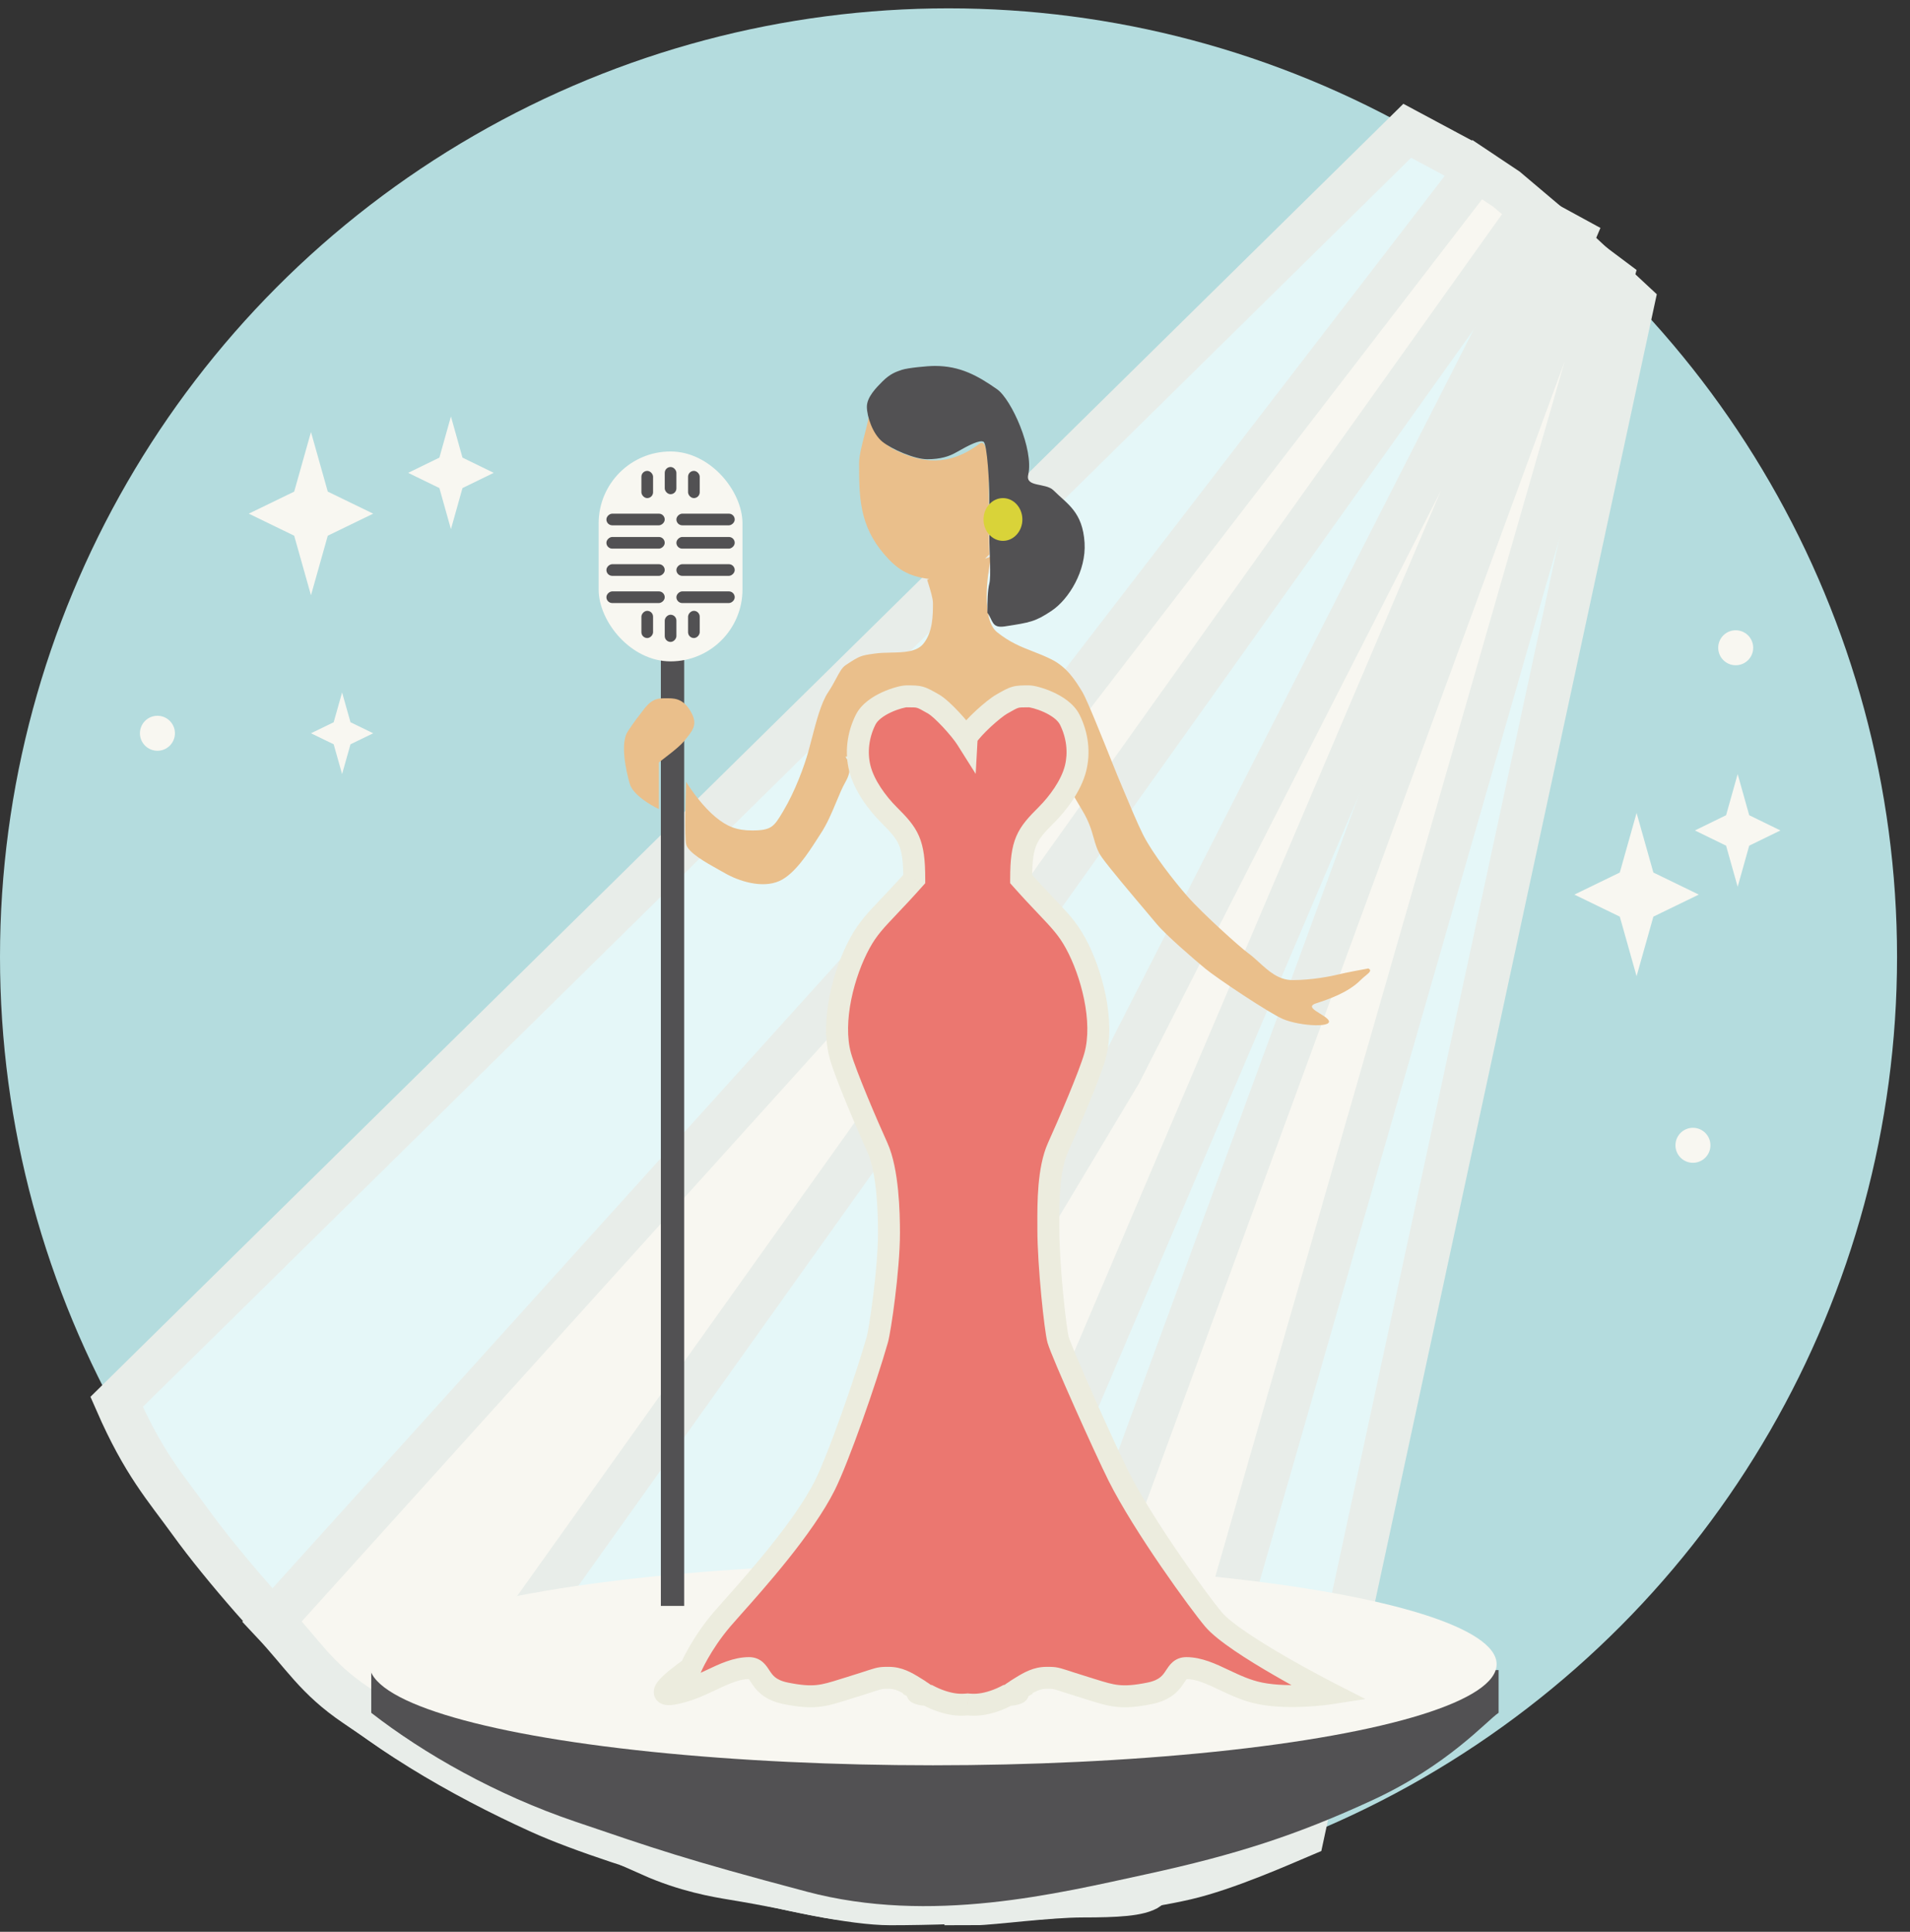
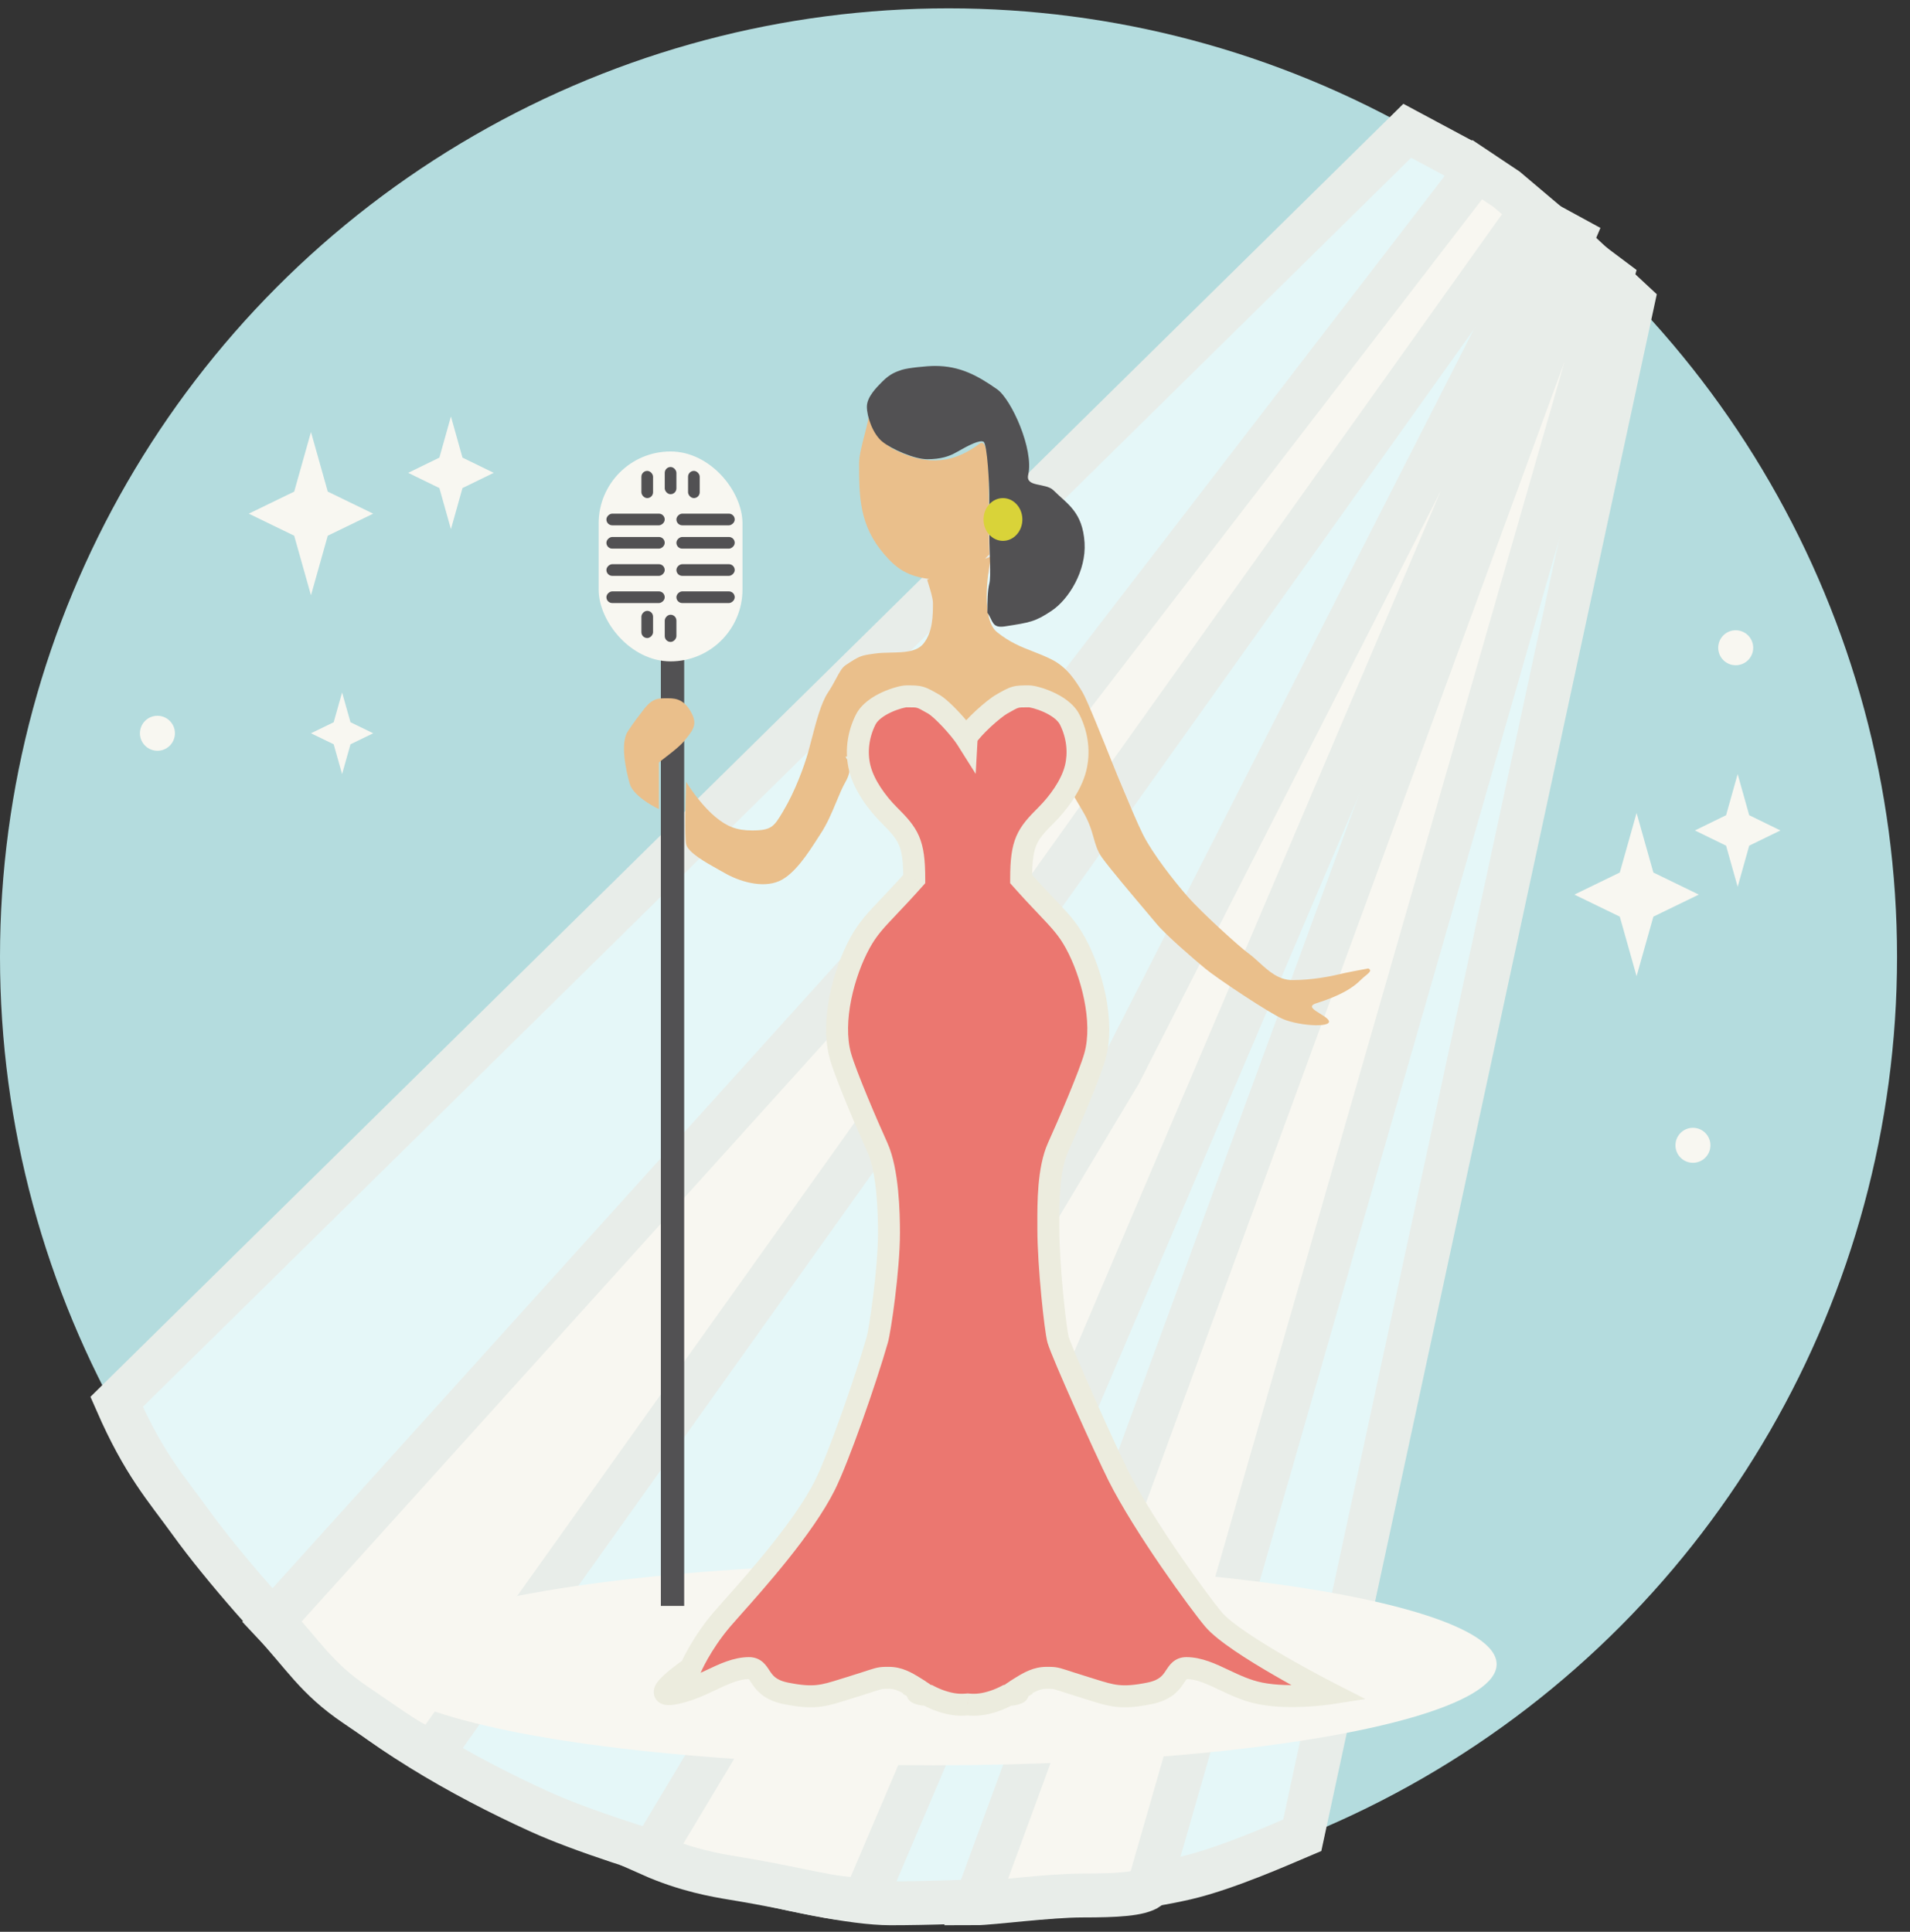
<svg xmlns="http://www.w3.org/2000/svg" width="87" height="88" viewBox="0 0 87 88" fill="none">
  <rect x="0" y="0" width="87" height="88" fill="#333333" stroke="none" />
  <circle cx="43.205" cy="43.585" r="43.205" fill="#B4DCDE" />
  <path d="M5.312 63.859L64.099 5.958L66.578 7.286L68.614 8.702L71.801 11.358L74.369 13.749L59.318 83.602C58.344 84.015 55.847 85.125 54.006 85.55C50.199 86.428 43.825 86.701 40.549 86.701C37.273 86.701 28.243 84.182 24.613 82.54C20.983 80.897 17.066 78.623 14.697 76.254C12.661 74.217 10.162 71.394 8.677 69.337C7.526 67.744 6.552 66.692 5.312 63.859Z" fill="#E5F7F8" stroke="#E8EDE9" stroke-width="2" />
  <path d="M44.444 86.701L71.978 11.624L73.395 12.686L52.324 85.993C51.911 86.288 50.872 86.347 49.314 86.347C47.755 86.347 45.123 86.701 44.444 86.701Z" fill="#F8F7F1" stroke="#E8EDE9" stroke-width="2" />
  <path d="M33.377 85.55C32.647 85.429 31.252 85.196 29.659 84.487L50.995 48.886L70.65 10.296L71.624 10.827L39.398 86.524C37.715 86.524 36.919 86.135 33.377 85.55Z" fill="#F8F7F1" stroke="#E8EDE9" stroke-width="2" />
  <path d="M16.202 77.67C14.385 76.444 13.811 75.368 12.395 73.863L39.514 43.826L67.286 7.728L68.614 8.614L69.765 9.587L19.92 79.529C19.389 79.983 18.415 79.165 16.202 77.67Z" fill="#F8F7F1" stroke="#E8EDE9" stroke-width="2" />
  <path fill-rule="evenodd" clip-rule="evenodd" d="M39.575 18.618C39.579 18.654 39.584 18.692 39.591 18.732C39.598 18.968 39.493 19.371 39.382 19.799C39.261 20.264 39.132 20.758 39.132 21.097V21.097C39.132 22.602 39.132 23.93 40.283 25.258C40.838 25.899 41.327 26.247 42.325 26.375L42.231 26.409C42.246 26.461 42.265 26.52 42.285 26.583C42.376 26.877 42.496 27.261 42.496 27.471C42.496 28.003 42.496 28.799 42.054 29.331C41.744 29.702 41.175 29.715 40.587 29.728C40.335 29.733 40.08 29.739 39.84 29.773C39.829 29.775 39.819 29.776 39.808 29.778C39.219 29.862 39.164 29.87 38.512 30.305C38.353 30.411 38.236 30.629 38.085 30.912C37.984 31.099 37.869 31.314 37.716 31.544C37.402 32.014 37.187 32.839 36.974 33.656C36.926 33.839 36.879 34.022 36.83 34.2C36.642 34.889 36.211 36.059 35.679 36.944C35.671 36.958 35.663 36.971 35.656 36.984C35.255 37.651 35.148 37.83 34.263 37.83C33.554 37.83 33.112 37.653 32.581 37.21C32.049 36.767 31.548 36.089 31.253 35.617C31.223 36.413 31.182 38.096 31.253 38.45C31.329 38.834 32.156 39.294 32.765 39.633C32.857 39.684 32.944 39.733 33.023 39.778C33.643 40.132 34.705 40.486 35.502 40.132C36.193 39.825 36.818 38.851 37.203 38.252C37.261 38.16 37.315 38.077 37.361 38.007C37.675 37.537 37.896 37.005 38.097 36.521C38.237 36.184 38.367 35.871 38.512 35.617C38.845 35.034 38.657 34.712 38.535 34.504C38.527 34.491 38.52 34.478 38.512 34.466L43.47 34.82C44.545 34.879 46.247 35.1 47.308 35.238C47.82 35.304 48.182 35.351 48.251 35.351C48.385 35.351 48.622 35.758 48.959 36.341C49.067 36.527 49.185 36.731 49.314 36.944C49.611 37.441 49.719 37.826 49.816 38.167C49.906 38.487 49.985 38.77 50.199 39.069C50.545 39.555 51.598 40.8 52.251 41.572C52.431 41.786 52.582 41.964 52.678 42.08C53.12 42.611 54.36 43.673 54.891 44.116C55.422 44.559 57.813 46.152 58.433 46.418C59.229 46.759 60.889 46.838 60.469 46.418C60.387 46.336 60.254 46.253 60.125 46.174C59.837 45.996 59.571 45.832 59.938 45.709C59.95 45.705 59.963 45.701 59.976 45.697C60.512 45.518 61.398 45.224 61.974 44.647C62.048 44.573 62.126 44.508 62.196 44.451C62.377 44.302 62.499 44.201 62.328 44.116C62.004 44.175 61.283 44.311 61 44.381C60.646 44.47 59.761 44.647 58.875 44.647C58.238 44.647 57.784 44.234 57.348 43.837C57.179 43.683 57.012 43.531 56.839 43.407C56.479 43.15 54.746 41.585 54.094 40.84C53.475 40.132 52.501 38.892 52.058 38.007C51.81 37.512 51.447 36.64 51.166 35.968C51.066 35.728 50.977 35.514 50.907 35.351C50.878 35.282 50.789 35.061 50.667 34.756C50.269 33.762 49.517 31.883 49.314 31.544C48.992 31.007 48.605 30.393 47.897 30.039C47.595 29.888 47.314 29.778 47.039 29.671C46.508 29.464 46.001 29.266 45.418 28.799C44.71 28.233 44.946 26.261 45.153 25.347L44.87 25.45C44.945 25.38 45.011 25.315 45.064 25.258C45.039 24.74 45.041 24.074 45.043 23.396C45.048 21.681 45.053 19.888 44.621 20.212C43.205 21.274 41.965 21.097 40.726 20.477C40.053 20.141 39.686 19.278 39.591 18.732C39.59 18.688 39.585 18.649 39.575 18.618Z" fill="#EABF8B" />
  <path d="M45.418 17.733C44.533 17.113 43.736 16.67 42.585 16.67C42.231 16.67 41.346 16.759 41.08 16.847C40.814 16.936 40.549 17.024 40.194 17.378C39.914 17.659 39.486 18.087 39.486 18.529C39.486 18.972 39.752 19.769 40.194 20.123C40.637 20.477 41.671 20.92 42.231 20.92C42.85 20.92 43.242 20.787 43.559 20.605C44.178 20.251 44.621 20.035 44.798 20.123C44.975 20.212 45.064 22.159 45.064 22.514V24.461C45.064 25.169 45.152 26.232 45.064 26.586C44.987 26.893 44.975 27.383 44.975 27.914C45.241 28.268 45.16 28.628 45.772 28.534C46.923 28.357 47.157 28.319 47.897 27.826C48.694 27.294 49.481 25.992 49.402 24.727C49.313 23.31 48.611 22.962 47.986 22.336C47.631 21.982 46.701 22.207 46.835 21.628C47.1 20.477 46.068 18.188 45.418 17.733Z" fill="#525153" />
  <ellipse cx="45.684" cy="23.664" rx="0.885" ry="0.974" fill="#D9D339" />
-   <path d="M16.91 78.024V76.077H68.26V78.024C67.729 78.379 65.958 80.415 62.505 82.008C59.053 83.602 56.272 84.495 52.235 85.373C48.163 86.258 42.408 87.675 36.742 86.17C31.076 84.665 29.836 84.214 26.206 82.982C22.576 81.751 19.301 79.884 16.91 78.024Z" fill="#525153" />
  <ellipse cx="42.496" cy="75.811" rx="25.675" ry="4.604" fill="#F8F7F1" />
  <rect x="30.102" y="29.596" width="1.062" height="43.559" fill="#525153" />
  <rect x="27.268" y="20.566" width="6.552" height="9.562" rx="3.276" fill="#F8F7F1" />
  <rect x="29.216" y="21.451" width="0.531" height="1.239" rx="0.266" fill="#525153" />
  <rect x="30.279" y="21.274" width="0.531" height="1.239" rx="0.266" fill="#525153" />
  <rect x="31.341" y="21.451" width="0.531" height="1.239" rx="0.266" fill="#525153" />
  <rect x="27.622" y="23.93" width="0.531" height="2.656" rx="0.266" transform="rotate(-90 27.622 23.93)" fill="#525153" />
  <rect x="27.622" y="24.992" width="0.531" height="2.656" rx="0.266" transform="rotate(-90 27.622 24.992)" fill="#525153" />
  <rect x="27.622" y="26.232" width="0.531" height="2.656" rx="0.266" transform="rotate(-90 27.622 26.232)" fill="#525153" />
  <rect x="27.622" y="27.471" width="0.531" height="2.656" rx="0.266" transform="rotate(-90 27.622 27.471)" fill="#525153" />
  <rect x="30.81" y="23.93" width="0.531" height="2.656" rx="0.266" transform="rotate(-90 30.81 23.93)" fill="#525153" />
  <rect x="30.81" y="24.992" width="0.531" height="2.656" rx="0.266" transform="rotate(-90 30.81 24.992)" fill="#525153" />
  <rect x="30.81" y="26.232" width="0.531" height="2.656" rx="0.266" transform="rotate(-90 30.81 26.232)" fill="#525153" />
  <rect x="30.81" y="27.471" width="0.531" height="2.656" rx="0.266" transform="rotate(-90 30.81 27.471)" fill="#525153" />
  <rect width="0.531" height="1.239" rx="0.266" transform="matrix(1 0 0 -1 29.216 29.065)" fill="#525153" />
  <rect width="0.531" height="1.239" rx="0.266" transform="matrix(1 0 0 -1 30.279 29.242)" fill="#525153" />
-   <rect width="0.531" height="1.239" rx="0.266" transform="matrix(1 0 0 -1 31.341 29.065)" fill="#525153" />
  <path d="M30.013 36.856V34.731C30.19 34.584 30.926 34.055 31.164 33.757C31.518 33.315 31.784 33.049 31.518 32.518C31.199 31.879 30.81 31.81 30.456 31.81C30.013 31.809 29.733 31.77 29.305 32.341C29.039 32.695 28.951 32.783 28.597 33.315C28.242 33.846 28.508 35.085 28.685 35.705C28.827 36.201 29.63 36.679 30.013 36.856Z" fill="#EABF8B" />
  <path fill-rule="evenodd" clip-rule="evenodd" d="M44.078 77.644C44.471 77.682 44.825 77.643 45.273 77.493C45.495 77.419 45.692 77.33 45.872 77.235C45.93 77.22 45.99 77.204 46.051 77.189C46.093 77.236 46.6 77.051 46.248 77.139C46.18 77.156 46.115 77.172 46.051 77.189C46.03 77.165 46.127 77.081 46.513 76.874L46.512 76.854C46.887 76.621 47.228 76.431 47.664 76.431C47.824 76.431 47.917 76.431 48.009 76.443C48.223 76.471 48.428 76.564 49.434 76.874C49.537 76.905 49.633 76.935 49.724 76.964C50.661 77.257 51.091 77.392 52.356 77.139C53.123 76.986 53.358 76.626 53.539 76.349C53.672 76.147 53.776 75.988 54.038 75.988C54.613 75.988 55.162 76.247 55.755 76.527C56.258 76.765 56.793 77.017 57.403 77.139C58.792 77.417 60.59 77.139 60.59 77.139C60.59 77.139 56.252 74.926 55.278 73.775C54.626 73.004 52.082 69.507 50.94 67.223C50.32 65.984 48.372 61.646 48.195 61.026C48.073 60.6 47.752 57.661 47.752 55.979C47.752 55.913 47.752 55.842 47.752 55.767C47.748 54.835 47.743 53.256 48.195 52.261C48.638 51.287 49.64 48.953 49.877 48.1C50.32 46.506 49.716 44.293 48.992 42.965C48.637 42.314 48.281 41.94 47.661 41.287C47.354 40.963 46.982 40.571 46.513 40.043C46.513 38.361 46.779 38.007 47.664 37.122C48.195 36.59 48.794 35.789 48.992 34.997C49.169 34.288 49.085 33.501 48.726 32.783C48.372 32.075 47.133 31.721 46.867 31.721C46.247 31.721 46.247 31.721 45.627 32.075C45.254 32.289 44.329 33.108 44.034 33.58L44.029 33.661C43.73 33.187 42.901 32.288 42.529 32.075C41.909 31.721 41.909 31.721 41.289 31.721C41.024 31.721 39.785 32.075 39.43 32.783C39.072 33.501 38.988 34.288 39.165 34.997C39.363 35.789 39.962 36.59 40.493 37.122C41.378 38.007 41.644 38.361 41.644 40.043C41.174 40.571 40.802 40.963 40.495 41.287C39.875 41.94 39.52 42.314 39.165 42.965C38.44 44.293 37.837 46.506 38.279 48.1C38.516 48.953 39.519 51.287 39.962 52.261C40.45 53.336 40.493 55.271 40.493 56.157C40.493 57.839 40.083 60.6 39.962 61.026C39.43 62.885 38.191 66.426 37.571 67.666C36.617 69.574 34.438 72.019 33.366 73.222C33.154 73.459 32.986 73.648 32.879 73.775C31.905 74.926 31.462 75.988 31.462 75.988C31.462 75.988 29.365 77.417 30.754 77.139C31.364 77.017 31.899 76.765 32.402 76.527C32.995 76.247 33.544 75.988 34.118 75.988C34.38 75.988 34.484 76.147 34.617 76.349C34.798 76.626 35.034 76.986 35.8 77.139C37.066 77.392 37.495 77.257 38.432 76.964C38.523 76.935 38.62 76.905 38.722 76.874C39.729 76.564 39.934 76.471 40.147 76.443C40.239 76.431 40.333 76.431 40.493 76.431C40.928 76.431 41.269 76.621 41.645 76.854L41.644 76.874C42.029 77.081 42.127 77.165 42.105 77.189C42.072 77.18 42.038 77.171 42.003 77.163C41.972 77.155 41.941 77.147 41.909 77.139C41.556 77.051 42.063 77.236 42.105 77.189C42.167 77.204 42.226 77.22 42.284 77.235C42.465 77.33 42.661 77.419 42.883 77.493C43.332 77.643 43.686 77.682 44.078 77.644Z" fill="#EB7770" />
  <path d="M45.273 77.493L45.115 77.019L45.273 77.493ZM44.078 77.644L44.127 77.146L44.078 77.141L44.03 77.146L44.078 77.644ZM45.872 77.235L45.747 76.751L45.69 76.765L45.639 76.793L45.872 77.235ZM46.248 77.139L46.369 77.624L46.369 77.624L46.248 77.139ZM46.513 76.874L46.75 77.314L47.031 77.163L47.012 76.845L46.513 76.874ZM46.512 76.854L46.248 76.429L45.996 76.586L46.013 76.883L46.512 76.854ZM48.009 76.443L47.944 76.939L47.944 76.939L48.009 76.443ZM49.434 76.874L49.288 77.351L49.288 77.351L49.434 76.874ZM49.724 76.964L49.874 76.487L49.874 76.487L49.724 76.964ZM52.356 77.139L52.258 76.649L52.258 76.649L52.356 77.139ZM53.539 76.349L53.958 76.623L53.958 76.623L53.539 76.349ZM55.755 76.527L55.968 76.075L55.968 76.075L55.755 76.527ZM57.403 77.139L57.304 77.629L57.304 77.629L57.403 77.139ZM60.59 77.139L60.666 77.633L62.195 77.397L60.817 76.694L60.59 77.139ZM55.278 73.775L55.66 73.452L55.66 73.452L55.278 73.775ZM50.94 67.223L50.492 67.447L50.492 67.447L50.94 67.223ZM48.195 61.026L48.676 60.889L48.676 60.889L48.195 61.026ZM47.752 55.767L48.252 55.765L48.252 55.765L47.752 55.767ZM48.195 52.261L48.65 52.468L48.65 52.468L48.195 52.261ZM49.877 48.1L49.395 47.966L49.395 47.966L49.877 48.1ZM48.992 42.965L49.431 42.725L49.431 42.725L48.992 42.965ZM47.661 41.287L47.299 41.631L47.299 41.631L47.661 41.287ZM46.513 40.043H46.013V40.233L46.139 40.375L46.513 40.043ZM47.664 37.122L47.31 36.768L47.31 36.768L47.664 37.122ZM48.992 34.997L48.507 34.876L48.507 34.876L48.992 34.997ZM48.726 32.783L48.279 33.007L48.279 33.007L48.726 32.783ZM45.627 32.075L45.876 32.509L45.876 32.509L45.627 32.075ZM44.034 33.58L43.61 33.315L43.542 33.424L43.535 33.553L44.034 33.58ZM44.029 33.661L43.607 33.928L44.442 35.253L44.529 33.689L44.029 33.661ZM42.529 32.075L42.777 31.641L42.777 31.641L42.529 32.075ZM39.43 32.783L39.878 33.007L39.878 33.007L39.43 32.783ZM39.165 34.997L39.65 34.876L39.65 34.876L39.165 34.997ZM40.493 37.122L40.139 37.475L40.139 37.475L40.493 37.122ZM41.644 40.043L42.017 40.375L42.144 40.233V40.043H41.644ZM40.495 41.287L40.133 40.942L40.133 40.942L40.495 41.287ZM39.165 42.965L38.726 42.725L38.726 42.725L39.165 42.965ZM38.279 48.1L37.798 48.234L37.798 48.234L38.279 48.1ZM39.962 52.261L40.417 52.054L40.417 52.054L39.962 52.261ZM39.962 61.026L40.442 61.163L40.442 61.163L39.962 61.026ZM37.571 67.666L37.124 67.442L37.124 67.442L37.571 67.666ZM33.366 73.222L32.993 72.889L32.993 72.889L33.366 73.222ZM32.879 73.775L33.261 74.098L33.261 74.098L32.879 73.775ZM31.462 75.988L31.744 76.401L31.867 76.318L31.924 76.18L31.462 75.988ZM30.754 77.139L30.852 77.629L30.852 77.629L30.754 77.139ZM32.402 76.527L32.188 76.075L32.188 76.075L32.402 76.527ZM34.617 76.349L34.199 76.623L34.199 76.623L34.617 76.349ZM35.8 77.139L35.898 76.649L35.898 76.649L35.8 77.139ZM38.432 76.964L38.282 76.487L38.282 76.487L38.432 76.964ZM38.722 76.874L38.869 77.351L38.869 77.351L38.722 76.874ZM40.147 76.443L40.212 76.939L40.212 76.939L40.147 76.443ZM41.645 76.854L42.144 76.882L42.16 76.585L41.908 76.429L41.645 76.854ZM41.644 76.874L41.144 76.846L41.127 77.163L41.407 77.314L41.644 76.874ZM42.003 77.163L42.126 76.678L42.126 76.678L42.003 77.163ZM41.909 77.139L42.03 76.654L42.03 76.654L41.909 77.139ZM42.284 77.235L42.518 76.793L42.466 76.765L42.41 76.751L42.284 77.235ZM42.883 77.493L43.041 77.019L43.041 77.019L42.883 77.493ZM45.115 77.019C44.727 77.148 44.443 77.177 44.127 77.146L44.03 78.141C44.498 78.187 44.923 78.137 45.431 77.968L45.115 77.019ZM45.639 76.793C45.477 76.878 45.306 76.955 45.115 77.019L45.431 77.968C45.684 77.883 45.907 77.782 46.106 77.677L45.639 76.793ZM45.998 77.719C46.055 77.704 46.114 77.689 46.175 77.673L45.927 76.704C45.866 76.72 45.805 76.736 45.747 76.751L45.998 77.719ZM45.676 77.52C45.783 77.64 45.912 77.674 45.959 77.684C46.017 77.696 46.067 77.697 46.096 77.697C46.155 77.695 46.209 77.686 46.245 77.679C46.32 77.665 46.398 77.642 46.456 77.623C46.485 77.613 46.519 77.601 46.55 77.587C46.563 77.582 46.593 77.569 46.625 77.549C46.638 77.541 46.679 77.517 46.721 77.475C46.742 77.454 46.785 77.409 46.82 77.338C46.857 77.263 46.901 77.122 46.846 76.957C46.791 76.796 46.675 76.712 46.609 76.676C46.544 76.641 46.486 76.628 46.459 76.623C46.402 76.613 46.357 76.615 46.342 76.615C46.304 76.617 46.272 76.623 46.256 76.625C46.218 76.632 46.174 76.642 46.126 76.654L46.369 77.624C46.388 77.619 46.402 77.616 46.413 77.614C46.424 77.611 46.429 77.61 46.428 77.61C46.428 77.61 46.425 77.611 46.419 77.612C46.414 77.612 46.403 77.614 46.386 77.614C46.376 77.615 46.334 77.617 46.28 77.607C46.254 77.602 46.197 77.59 46.133 77.555C46.067 77.52 45.952 77.436 45.898 77.276C45.843 77.111 45.886 76.971 45.923 76.897C45.957 76.826 46 76.781 46.02 76.762C46.061 76.721 46.099 76.698 46.108 76.693C46.123 76.684 46.135 76.678 46.141 76.675C46.147 76.672 46.151 76.671 46.153 76.67C46.158 76.667 46.154 76.669 46.139 76.674C46.109 76.684 46.075 76.694 46.054 76.698C46.041 76.7 46.051 76.697 46.076 76.697C46.088 76.697 46.123 76.696 46.169 76.706C46.205 76.714 46.325 76.743 46.426 76.858L45.676 77.52ZM46.126 76.654C46.058 76.671 45.992 76.688 45.927 76.704L46.175 77.673C46.238 77.657 46.302 77.641 46.369 77.624L46.126 76.654ZM46.426 76.858C46.483 76.922 46.524 77.003 46.541 77.094C46.556 77.182 46.546 77.257 46.531 77.31C46.504 77.407 46.455 77.466 46.443 77.481C46.413 77.516 46.392 77.526 46.42 77.507C46.463 77.476 46.561 77.415 46.75 77.314L46.276 76.433C46.079 76.539 45.936 76.624 45.839 76.693C45.796 76.723 45.732 76.772 45.678 76.836C45.653 76.866 45.597 76.937 45.567 77.043C45.531 77.175 45.539 77.364 45.676 77.52L46.426 76.858ZM47.012 76.845L47.011 76.825L46.013 76.883L46.014 76.902L47.012 76.845ZM47.664 75.931C47.073 75.931 46.624 76.196 46.248 76.429L46.775 77.279C47.151 77.046 47.384 76.931 47.664 76.931V75.931ZM48.074 75.947C47.943 75.93 47.813 75.931 47.664 75.931V76.931C47.835 76.931 47.892 76.932 47.944 76.939L48.074 75.947ZM49.582 76.396C49.082 76.242 48.785 76.143 48.577 76.076C48.378 76.012 48.232 75.968 48.074 75.947L47.944 76.939C48 76.946 48.063 76.961 48.271 77.028C48.471 77.093 48.78 77.195 49.288 77.351L49.582 76.396ZM49.874 76.487C49.783 76.458 49.685 76.427 49.581 76.396L49.288 77.351C49.388 77.382 49.483 77.412 49.575 77.441L49.874 76.487ZM52.258 76.649C51.652 76.77 51.282 76.791 50.967 76.759C50.644 76.726 50.352 76.637 49.874 76.487L49.575 77.441C50.033 77.585 50.424 77.709 50.867 77.754C51.317 77.8 51.795 77.761 52.454 77.629L52.258 76.649ZM53.121 76.075C53.031 76.214 52.963 76.312 52.852 76.402C52.747 76.488 52.574 76.586 52.258 76.649L52.454 77.629C52.905 77.539 53.233 77.381 53.482 77.179C53.726 76.981 53.867 76.761 53.958 76.623L53.121 76.075ZM54.038 75.488C53.788 75.488 53.581 75.57 53.414 75.714C53.275 75.834 53.178 75.99 53.121 76.075L53.958 76.623C53.993 76.57 54.016 76.536 54.037 76.507C54.047 76.494 54.054 76.485 54.059 76.479C54.062 76.477 54.064 76.475 54.065 76.473C54.066 76.472 54.067 76.471 54.067 76.471C54.066 76.473 54.056 76.48 54.042 76.485C54.028 76.49 54.024 76.488 54.038 76.488V75.488ZM55.968 76.075C55.401 75.807 54.746 75.488 54.038 75.488V76.488C54.48 76.488 54.923 76.687 55.541 76.979L55.968 76.075ZM57.501 76.649C56.96 76.541 56.478 76.316 55.968 76.075L55.541 76.979C56.038 77.214 56.626 77.494 57.304 77.629L57.501 76.649ZM60.59 77.139C60.514 76.645 60.514 76.645 60.514 76.645C60.514 76.645 60.514 76.645 60.514 76.645C60.514 76.645 60.514 76.645 60.514 76.645C60.514 76.645 60.513 76.645 60.513 76.645C60.513 76.645 60.512 76.645 60.51 76.645C60.508 76.646 60.503 76.647 60.497 76.647C60.485 76.649 60.467 76.652 60.443 76.655C60.394 76.662 60.322 76.671 60.23 76.681C60.048 76.702 59.789 76.727 59.489 76.744C58.881 76.778 58.134 76.775 57.501 76.649L57.304 77.629C58.06 77.781 58.906 77.778 59.545 77.743C59.868 77.725 60.146 77.698 60.344 77.675C60.443 77.664 60.522 77.653 60.577 77.646C60.605 77.642 60.626 77.639 60.641 77.637C60.649 77.636 60.655 77.635 60.659 77.634C60.661 77.634 60.663 77.634 60.664 77.634C60.664 77.633 60.665 77.633 60.665 77.633C60.666 77.633 60.666 77.633 60.666 77.633C60.666 77.633 60.666 77.633 60.666 77.633C60.666 77.633 60.666 77.633 60.59 77.139ZM54.896 74.098C55.188 74.442 55.693 74.829 56.238 75.2C56.795 75.579 57.441 75.97 58.049 76.321C58.658 76.674 59.236 76.989 59.661 77.216C59.874 77.33 60.049 77.422 60.17 77.485C60.231 77.517 60.279 77.542 60.312 77.558C60.328 77.567 60.341 77.573 60.349 77.578C60.353 77.58 60.357 77.582 60.359 77.583C60.36 77.583 60.361 77.584 60.362 77.584C60.362 77.584 60.362 77.584 60.362 77.584C60.362 77.584 60.362 77.584 60.362 77.584C60.362 77.584 60.363 77.584 60.59 77.139C60.817 76.694 60.817 76.694 60.817 76.694C60.817 76.694 60.817 76.694 60.817 76.694C60.817 76.694 60.817 76.694 60.816 76.693C60.816 76.693 60.815 76.693 60.814 76.692C60.812 76.691 60.809 76.69 60.805 76.688C60.797 76.684 60.785 76.677 60.77 76.669C60.738 76.653 60.692 76.629 60.632 76.598C60.513 76.536 60.342 76.446 60.132 76.334C59.714 76.111 59.146 75.801 58.549 75.456C57.951 75.11 57.329 74.732 56.8 74.372C56.257 74.004 55.855 73.683 55.66 73.452L54.896 74.098ZM50.492 67.447C51.657 69.776 54.227 73.306 54.896 74.098L55.66 73.452C55.025 72.702 52.506 69.238 51.387 67L50.492 67.447ZM47.714 61.163C47.769 61.354 47.939 61.775 48.151 62.276C48.37 62.793 48.651 63.435 48.945 64.096C49.531 65.413 50.177 66.816 50.492 67.447L51.387 67C51.082 66.391 50.444 65.005 49.858 63.689C49.566 63.032 49.287 62.396 49.072 61.886C48.85 61.362 48.71 61.007 48.676 60.889L47.714 61.163ZM47.252 55.979C47.252 56.844 47.334 58.018 47.43 59.021C47.478 59.525 47.531 59.991 47.579 60.359C47.625 60.71 47.672 61.014 47.714 61.163L48.676 60.889C48.658 60.825 48.619 60.602 48.57 60.23C48.524 59.875 48.473 59.421 48.426 58.926C48.331 57.933 48.252 56.797 48.252 55.979H47.252ZM47.252 55.769C47.252 55.844 47.252 55.914 47.252 55.979H48.252C48.252 55.912 48.252 55.84 48.252 55.765L47.252 55.769ZM47.74 52.054C47.478 52.63 47.361 53.342 47.304 53.995C47.248 54.656 47.25 55.305 47.252 55.769L48.252 55.765C48.25 55.297 48.248 54.691 48.301 54.081C48.354 53.462 48.46 52.887 48.65 52.468L47.74 52.054ZM49.395 47.966C49.171 48.774 48.187 51.07 47.74 52.054L48.65 52.468C49.088 51.504 50.109 49.132 50.359 48.234L49.395 47.966ZM48.553 43.204C48.89 43.823 49.206 44.661 49.382 45.532C49.56 46.409 49.588 47.274 49.395 47.966L50.359 48.234C50.609 47.332 50.557 46.294 50.362 45.334C50.166 44.368 49.818 43.435 49.431 42.725L48.553 43.204ZM47.299 41.631C47.922 42.287 48.233 42.618 48.553 43.204L49.431 42.725C49.04 42.009 48.641 41.592 48.024 40.942L47.299 41.631ZM46.139 40.375C46.614 40.91 46.991 41.307 47.299 41.631L48.024 40.942C47.717 40.619 47.35 40.233 46.887 39.711L46.139 40.375ZM47.31 36.768C46.873 37.205 46.517 37.577 46.297 38.085C46.078 38.593 46.013 39.188 46.013 40.043H47.013C47.013 39.216 47.081 38.793 47.215 38.482C47.349 38.172 47.569 37.923 48.017 37.475L47.31 36.768ZM48.507 34.876C48.341 35.54 47.814 36.264 47.31 36.768L48.017 37.475C48.576 36.917 49.247 36.037 49.477 35.118L48.507 34.876ZM48.279 33.007C48.586 33.622 48.654 34.288 48.507 34.876L49.477 35.118C49.684 34.289 49.583 33.379 49.173 32.56L48.279 33.007ZM46.867 32.221C46.862 32.221 46.935 32.227 47.086 32.269C47.222 32.307 47.388 32.365 47.556 32.441C47.917 32.606 48.181 32.812 48.279 33.007L49.173 32.56C48.917 32.047 48.385 31.721 47.971 31.532C47.752 31.432 47.536 31.357 47.354 31.306C47.187 31.259 47.005 31.221 46.867 31.221V32.221ZM45.876 32.509C46.209 32.319 46.302 32.27 46.385 32.246C46.457 32.225 46.532 32.221 46.867 32.221V31.221C46.582 31.221 46.347 31.217 46.11 31.285C45.883 31.349 45.666 31.477 45.38 31.641L45.876 32.509ZM44.458 33.845C44.568 33.67 44.83 33.385 45.14 33.098C45.45 32.813 45.74 32.587 45.876 32.509L45.38 31.641C45.141 31.777 44.782 32.068 44.462 32.363C44.143 32.658 43.795 33.019 43.61 33.315L44.458 33.845ZM44.529 33.689L44.533 33.608L43.535 33.553L43.53 33.634L44.529 33.689ZM44.452 33.395C44.278 33.118 43.971 32.748 43.671 32.428C43.383 32.121 43.036 31.789 42.777 31.641L42.281 32.509C42.394 32.574 42.648 32.798 42.942 33.112C43.224 33.414 43.482 33.73 43.607 33.928L44.452 33.395ZM42.777 31.641C42.491 31.477 42.274 31.349 42.047 31.285C41.809 31.217 41.575 31.221 41.289 31.221V32.221C41.624 32.221 41.699 32.225 41.772 32.246C41.855 32.27 41.947 32.319 42.281 32.509L42.777 31.641ZM41.289 31.221C41.152 31.221 40.97 31.259 40.803 31.306C40.62 31.357 40.405 31.432 40.185 31.532C39.772 31.721 39.239 32.047 38.983 32.56L39.878 33.007C39.975 32.812 40.24 32.606 40.601 32.441C40.769 32.365 40.935 32.307 41.071 32.269C41.222 32.227 41.294 32.221 41.289 32.221V31.221ZM38.983 32.56C38.573 33.379 38.472 34.289 38.68 35.118L39.65 34.876C39.503 34.288 39.57 33.622 39.878 33.007L38.983 32.56ZM38.68 35.118C38.91 36.037 39.581 36.917 40.139 37.475L40.846 36.768C40.342 36.264 39.816 35.54 39.65 34.876L38.68 35.118ZM40.139 37.475C40.587 37.923 40.807 38.172 40.941 38.482C41.076 38.793 41.144 39.216 41.144 40.043H42.144C42.144 39.188 42.079 38.593 41.859 38.085C41.639 37.577 41.284 37.205 40.846 36.768L40.139 37.475ZM41.27 39.711C40.806 40.233 40.439 40.619 40.133 40.942L40.858 41.631C41.165 41.307 41.542 40.91 42.017 40.375L41.27 39.711ZM40.133 40.942C39.516 41.592 39.116 42.009 38.726 42.725L39.604 43.204C39.923 42.618 40.235 42.287 40.858 41.631L40.133 40.942ZM38.726 42.725C38.339 43.435 37.99 44.368 37.794 45.334C37.6 46.294 37.547 47.332 37.798 48.234L38.761 47.966C38.569 47.274 38.597 46.409 38.774 45.532C38.951 44.661 39.266 43.823 39.604 43.204L38.726 42.725ZM37.798 48.234C38.047 49.132 39.068 51.504 39.506 52.468L40.417 52.054C39.969 51.07 38.986 48.774 38.761 47.966L37.798 48.234ZM39.506 52.468C39.715 52.927 39.842 53.611 39.913 54.329C39.982 55.034 39.993 55.72 39.993 56.157H40.993C40.993 55.707 40.982 54.984 40.908 54.231C40.835 53.491 40.697 52.67 40.417 52.054L39.506 52.468ZM39.993 56.157C39.993 56.967 39.893 58.053 39.776 59.001C39.658 59.964 39.529 60.72 39.481 60.889L40.442 61.163C40.516 60.906 40.653 60.069 40.769 59.123C40.887 58.164 40.993 57.029 40.993 56.157H39.993ZM39.481 60.889C38.952 62.739 37.723 66.245 37.124 67.442L38.018 67.889C38.659 66.608 39.909 63.031 40.442 61.163L39.481 60.889ZM37.124 67.442C36.206 69.278 34.08 71.669 32.993 72.889L33.739 73.554C34.796 72.369 37.028 69.87 38.018 67.889L37.124 67.442ZM32.993 72.889C32.783 73.124 32.61 73.319 32.497 73.452L33.261 74.098C33.363 73.977 33.526 73.794 33.739 73.554L32.993 72.889ZM32.497 73.452C31.986 74.056 31.615 74.636 31.37 75.066C31.248 75.282 31.157 75.46 31.096 75.587C31.066 75.65 31.043 75.701 31.027 75.736C31.019 75.754 31.013 75.768 31.008 75.778C31.006 75.783 31.005 75.787 31.003 75.79C31.003 75.791 31.002 75.793 31.002 75.794C31.001 75.794 31.001 75.794 31.001 75.795C31.001 75.795 31.001 75.795 31.001 75.795C31.001 75.796 31.001 75.796 31.001 75.796C31.001 75.796 31.001 75.796 31.462 75.988C31.924 76.18 31.924 76.18 31.924 76.181C31.924 76.181 31.924 76.181 31.924 76.181C31.924 76.181 31.924 76.181 31.924 76.181C31.924 76.181 31.924 76.181 31.924 76.181C31.924 76.181 31.924 76.181 31.924 76.18C31.924 76.179 31.925 76.177 31.927 76.174C31.929 76.168 31.933 76.158 31.94 76.144C31.952 76.117 31.971 76.076 31.997 76.021C32.049 75.913 32.13 75.754 32.24 75.56C32.461 75.171 32.798 74.644 33.261 74.098L32.497 73.452ZM31.462 75.988C31.181 75.575 31.181 75.575 31.181 75.575C31.181 75.575 31.18 75.575 31.18 75.575C31.18 75.575 31.18 75.575 31.18 75.575C31.18 75.576 31.179 75.576 31.178 75.576C31.177 75.577 31.175 75.579 31.173 75.58C31.169 75.583 31.163 75.587 31.154 75.593C31.138 75.604 31.115 75.62 31.087 75.64C31.03 75.681 30.95 75.738 30.859 75.805C30.679 75.938 30.444 76.121 30.249 76.3C30.152 76.388 30.053 76.487 29.974 76.588C29.935 76.639 29.892 76.7 29.857 76.769C29.824 76.833 29.78 76.939 29.779 77.07C29.777 77.221 29.833 77.384 29.968 77.507C30.084 77.612 30.217 77.648 30.304 77.663C30.474 77.691 30.667 77.666 30.852 77.629L30.656 76.649C30.494 76.681 30.449 76.673 30.467 76.676C30.479 76.678 30.558 76.691 30.639 76.766C30.739 76.856 30.78 76.979 30.779 77.083C30.777 77.166 30.751 77.218 30.749 77.221C30.744 77.23 30.745 77.225 30.761 77.206C30.792 77.166 30.847 77.109 30.926 77.036C31.081 76.892 31.284 76.735 31.454 76.609C31.538 76.547 31.611 76.494 31.663 76.458C31.689 76.439 31.71 76.425 31.724 76.415C31.73 76.41 31.736 76.407 31.739 76.404C31.741 76.403 31.742 76.402 31.743 76.402C31.743 76.402 31.744 76.401 31.744 76.401C31.744 76.401 31.744 76.401 31.744 76.401C31.744 76.401 31.744 76.401 31.744 76.401C31.744 76.401 31.744 76.401 31.462 75.988ZM30.852 77.629C31.531 77.494 32.119 77.214 32.615 76.979L32.188 76.075C31.679 76.316 31.197 76.541 30.656 76.649L30.852 77.629ZM32.615 76.979C33.234 76.687 33.677 76.488 34.118 76.488V75.488C33.41 75.488 32.756 75.807 32.188 76.075L32.615 76.979ZM34.118 76.488C34.132 76.488 34.128 76.49 34.114 76.485C34.1 76.48 34.091 76.473 34.09 76.471C34.09 76.471 34.09 76.472 34.092 76.473C34.093 76.475 34.095 76.477 34.097 76.479C34.103 76.485 34.11 76.494 34.12 76.507C34.141 76.536 34.164 76.57 34.199 76.623L35.035 76.075C34.979 75.99 34.882 75.834 34.743 75.714C34.576 75.57 34.368 75.488 34.118 75.488V76.488ZM34.199 76.623C34.289 76.761 34.43 76.981 34.675 77.179C34.924 77.381 35.252 77.539 35.702 77.629L35.898 76.649C35.583 76.586 35.41 76.488 35.304 76.402C35.194 76.312 35.126 76.214 35.035 76.075L34.199 76.623ZM35.702 77.629C36.362 77.761 36.839 77.8 37.29 77.754C37.732 77.709 38.123 77.585 38.582 77.441L38.282 76.487C37.804 76.637 37.512 76.726 37.189 76.759C36.874 76.791 36.505 76.77 35.898 76.649L35.702 77.629ZM38.582 77.441C38.673 77.412 38.768 77.382 38.869 77.351L38.575 76.396C38.471 76.427 38.374 76.458 38.282 76.487L38.582 77.441ZM38.869 77.351C39.377 77.195 39.685 77.093 39.885 77.028C40.094 76.961 40.157 76.946 40.212 76.939L40.083 75.947C39.924 75.968 39.779 76.012 39.579 76.076C39.372 76.143 39.075 76.242 38.575 76.396L38.869 77.351ZM40.212 76.939C40.265 76.932 40.322 76.931 40.493 76.931V75.931C40.344 75.931 40.214 75.93 40.083 75.947L40.212 76.939ZM40.493 76.931C40.773 76.931 41.006 77.046 41.381 77.279L41.908 76.429C41.533 76.196 41.084 75.931 40.493 75.931V76.931ZM42.143 76.901L42.144 76.882L41.145 76.826L41.144 76.846L42.143 76.901ZM42.48 77.52C42.617 77.364 42.626 77.175 42.589 77.043C42.56 76.937 42.504 76.866 42.479 76.836C42.425 76.772 42.36 76.723 42.317 76.693C42.221 76.624 42.078 76.539 41.881 76.433L41.407 77.314C41.596 77.415 41.694 77.476 41.737 77.507C41.764 77.526 41.744 77.516 41.714 77.481C41.702 77.466 41.652 77.407 41.626 77.31C41.611 77.257 41.6 77.182 41.616 77.094C41.633 77.003 41.674 76.922 41.731 76.858L42.48 77.52ZM41.881 77.647C41.915 77.656 41.949 77.665 41.982 77.673L42.229 76.704C42.195 76.695 42.161 76.687 42.126 76.678L41.881 77.647ZM41.788 77.624C41.819 77.632 41.85 77.64 41.881 77.647L42.126 76.678C42.094 76.67 42.062 76.662 42.03 76.654L41.788 77.624ZM41.731 76.858C41.832 76.743 41.952 76.714 41.987 76.706C42.034 76.696 42.069 76.697 42.08 76.697C42.105 76.697 42.115 76.7 42.103 76.698C42.082 76.694 42.047 76.684 42.018 76.674C42.002 76.669 41.998 76.667 42.004 76.67C42.005 76.671 42.01 76.672 42.016 76.675C42.021 76.678 42.033 76.684 42.048 76.693C42.057 76.698 42.095 76.721 42.136 76.762C42.156 76.781 42.199 76.826 42.234 76.897C42.27 76.971 42.314 77.111 42.259 77.276C42.205 77.436 42.089 77.52 42.024 77.555C41.959 77.59 41.902 77.602 41.876 77.607C41.822 77.617 41.78 77.615 41.77 77.614C41.754 77.614 41.742 77.612 41.737 77.612C41.732 77.611 41.729 77.61 41.728 77.61C41.728 77.61 41.733 77.611 41.744 77.614C41.754 77.616 41.769 77.619 41.788 77.624L42.03 76.654C41.983 76.642 41.938 76.632 41.901 76.625C41.885 76.623 41.852 76.617 41.815 76.615C41.8 76.615 41.754 76.613 41.698 76.623C41.671 76.628 41.613 76.641 41.547 76.676C41.481 76.712 41.365 76.796 41.311 76.957C41.256 77.122 41.299 77.263 41.336 77.338C41.371 77.409 41.415 77.454 41.435 77.475C41.478 77.517 41.519 77.541 41.531 77.549C41.564 77.569 41.594 77.582 41.606 77.587C41.638 77.601 41.672 77.613 41.701 77.623C41.759 77.642 41.837 77.665 41.912 77.679C41.947 77.686 42.001 77.695 42.06 77.697C42.089 77.697 42.139 77.696 42.198 77.684C42.245 77.674 42.374 77.64 42.48 77.52L41.731 76.858ZM42.41 76.751C42.351 76.736 42.291 76.72 42.229 76.704L41.982 77.673C42.042 77.689 42.101 77.704 42.159 77.719L42.41 76.751ZM42.051 77.677C42.25 77.782 42.472 77.883 42.725 77.968L43.041 77.019C42.85 76.955 42.679 76.878 42.518 76.793L42.051 77.677ZM42.725 77.968C43.234 78.137 43.658 78.187 44.127 78.141L44.03 77.146C43.713 77.177 43.43 77.148 43.041 77.019L42.725 77.968Z" fill="#ECECDE" />
  <path d="M14.165 19.68L14.93 22.395L16.998 23.399L14.93 24.403L14.165 27.117L13.4 24.403L11.332 23.399L13.4 22.395L14.165 19.68Z" fill="#F8F7F1" />
  <path d="M20.54 18.972L21.066 20.846L22.488 21.54L21.066 22.233L20.54 24.107L20.014 22.233L18.592 21.54L20.014 20.846L20.54 18.972Z" fill="#F8F7F1" />
  <path d="M15.582 31.544L15.965 32.901L16.999 33.403L15.965 33.905L15.582 35.262L15.199 33.905L14.165 33.403L15.199 32.901L15.582 31.544Z" fill="#F8F7F1" />
-   <path d="M74.546 44.47L75.311 41.756L77.379 40.752L75.311 39.747L74.546 37.033L73.781 39.747L71.713 40.752L73.781 41.756L74.546 44.47Z" fill="#F8F7F1" />
+   <path d="M74.546 44.47L75.311 41.756L77.379 40.752L75.311 39.747L74.546 37.033L73.781 39.747L71.713 40.752L73.781 41.756L74.546 44.47" fill="#F8F7F1" />
  <path d="M79.15 40.397L79.676 38.523L81.097 37.83L79.676 37.136L79.15 35.262L78.623 37.136L77.202 37.83L78.623 38.523L79.15 40.397Z" fill="#F8F7F1" />
  <circle cx="79.061" cy="29.508" r="0.797" fill="#F8F7F1" />
  <circle cx="77.113" cy="52.172" r="0.797" fill="#F8F7F1" />
  <circle cx="7.171" cy="33.403" r="0.797" fill="#F8F7F1" />
</svg>